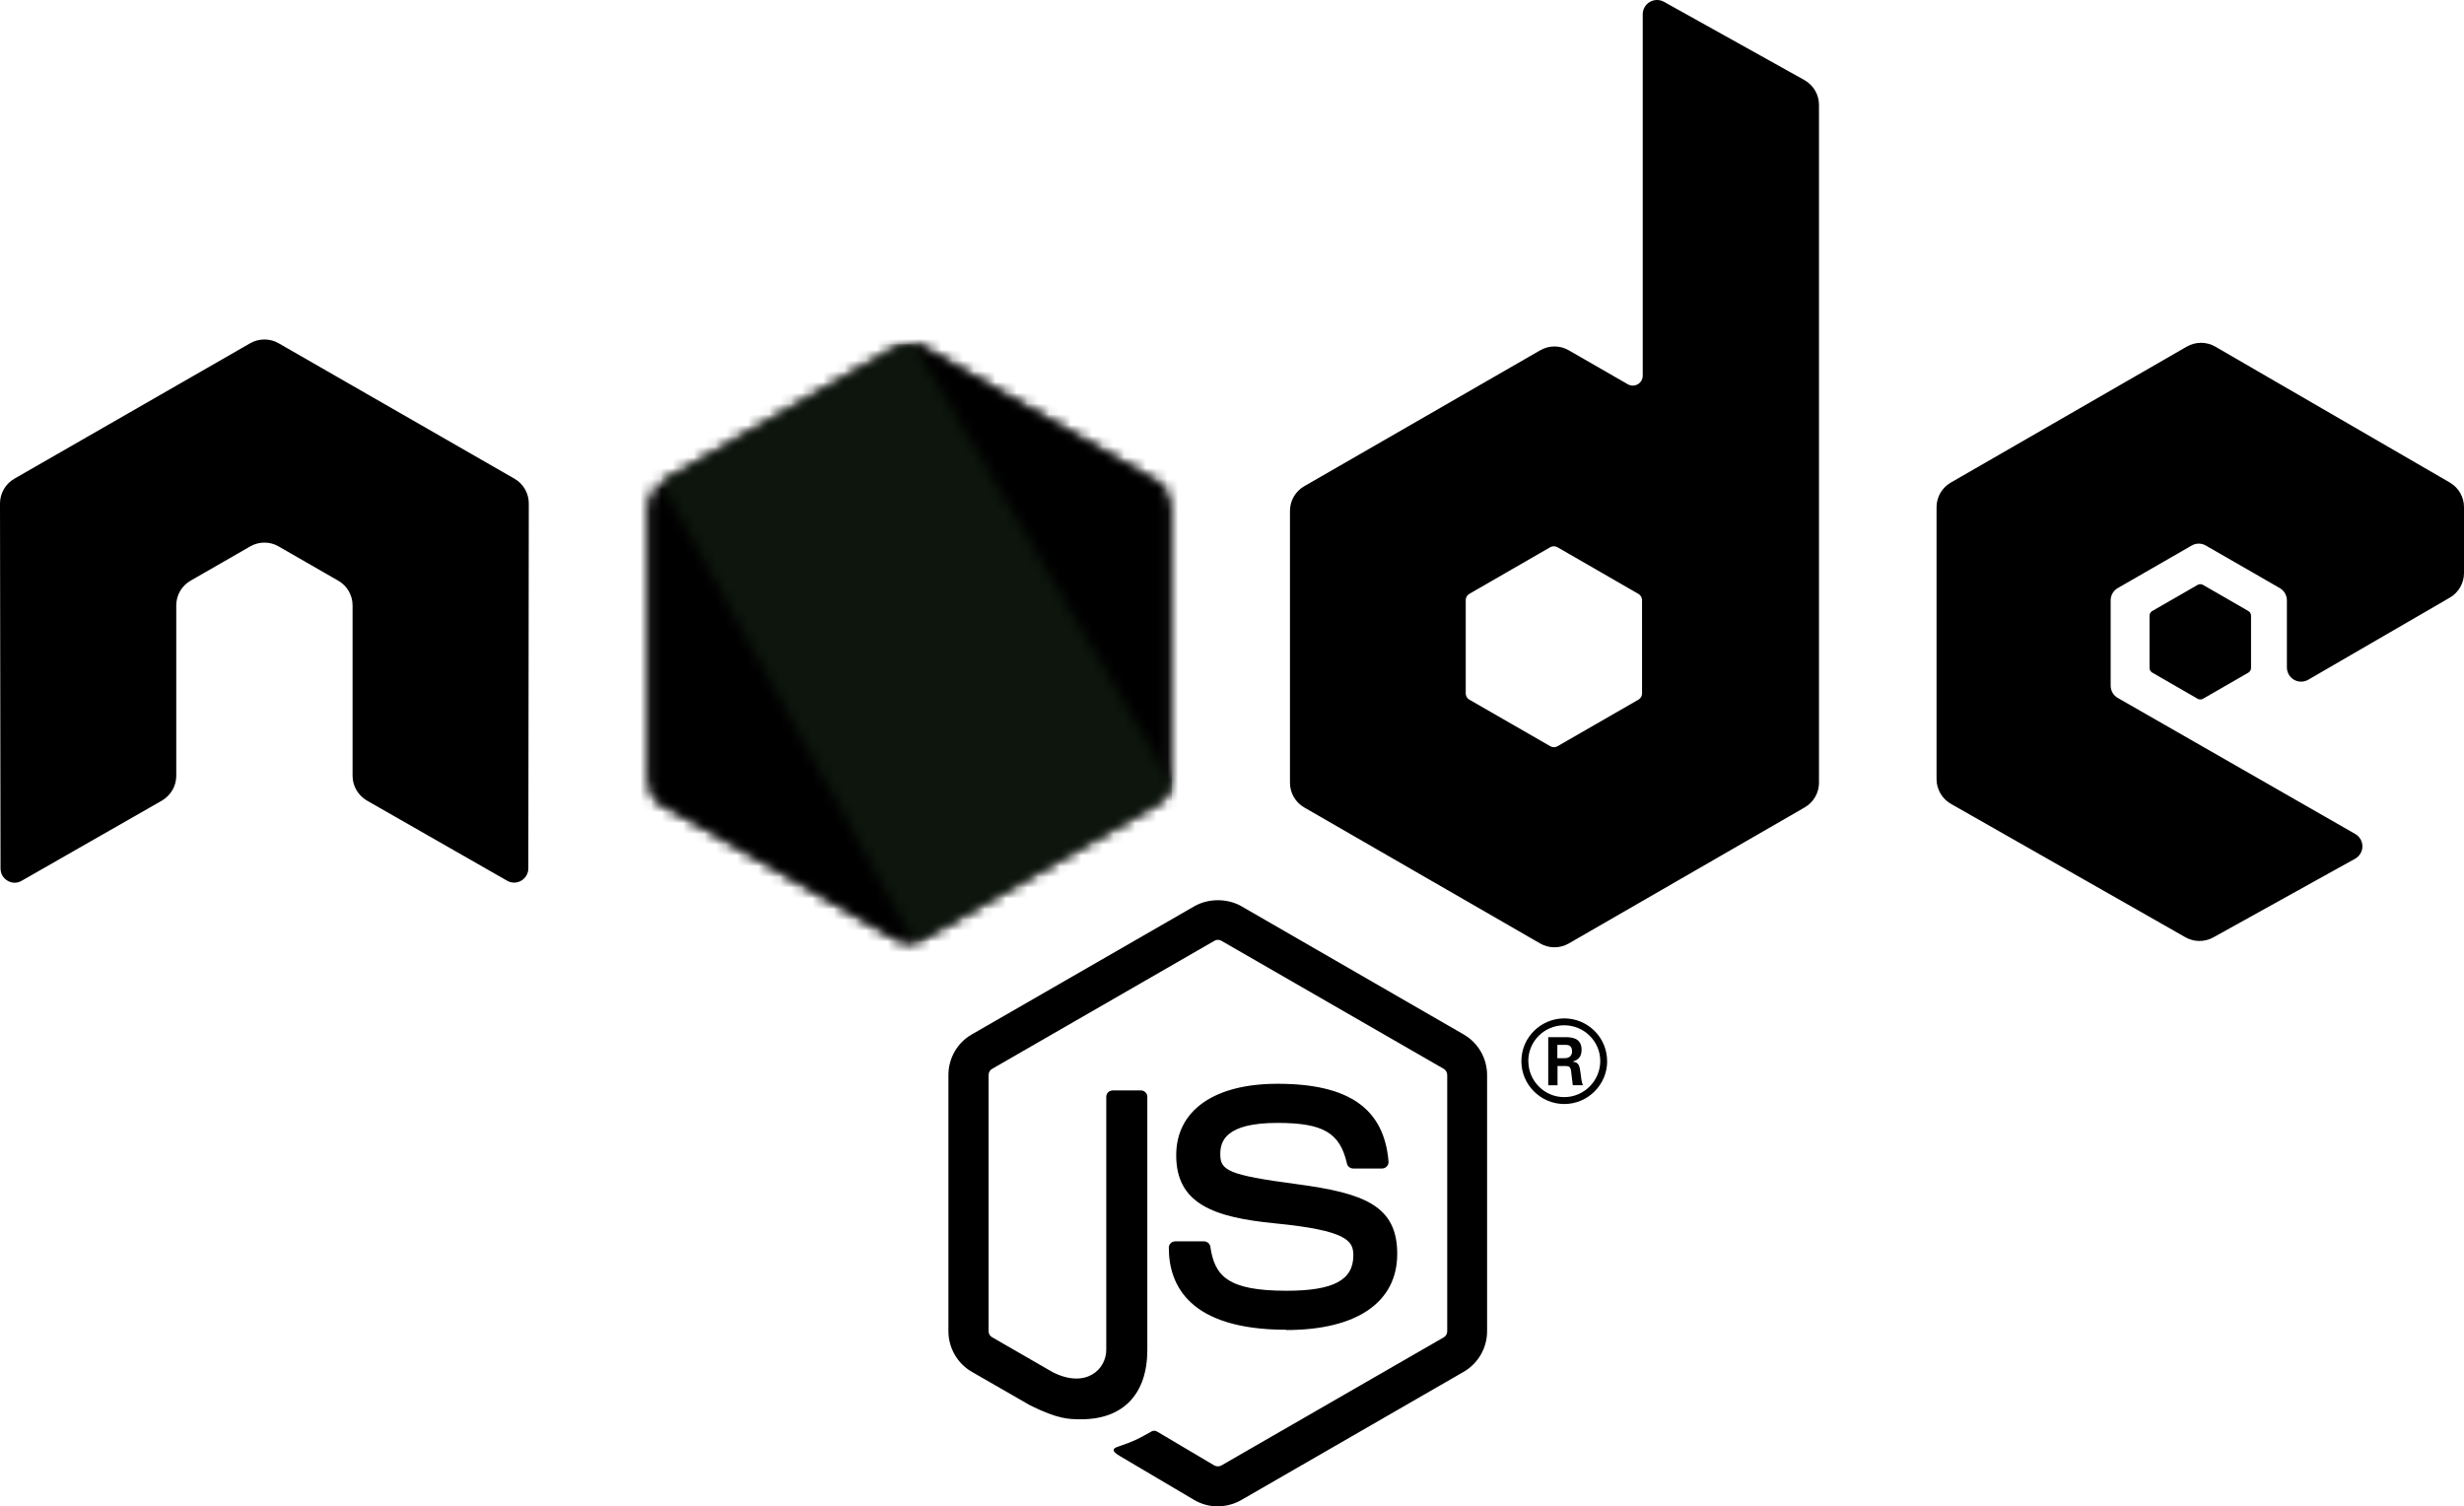
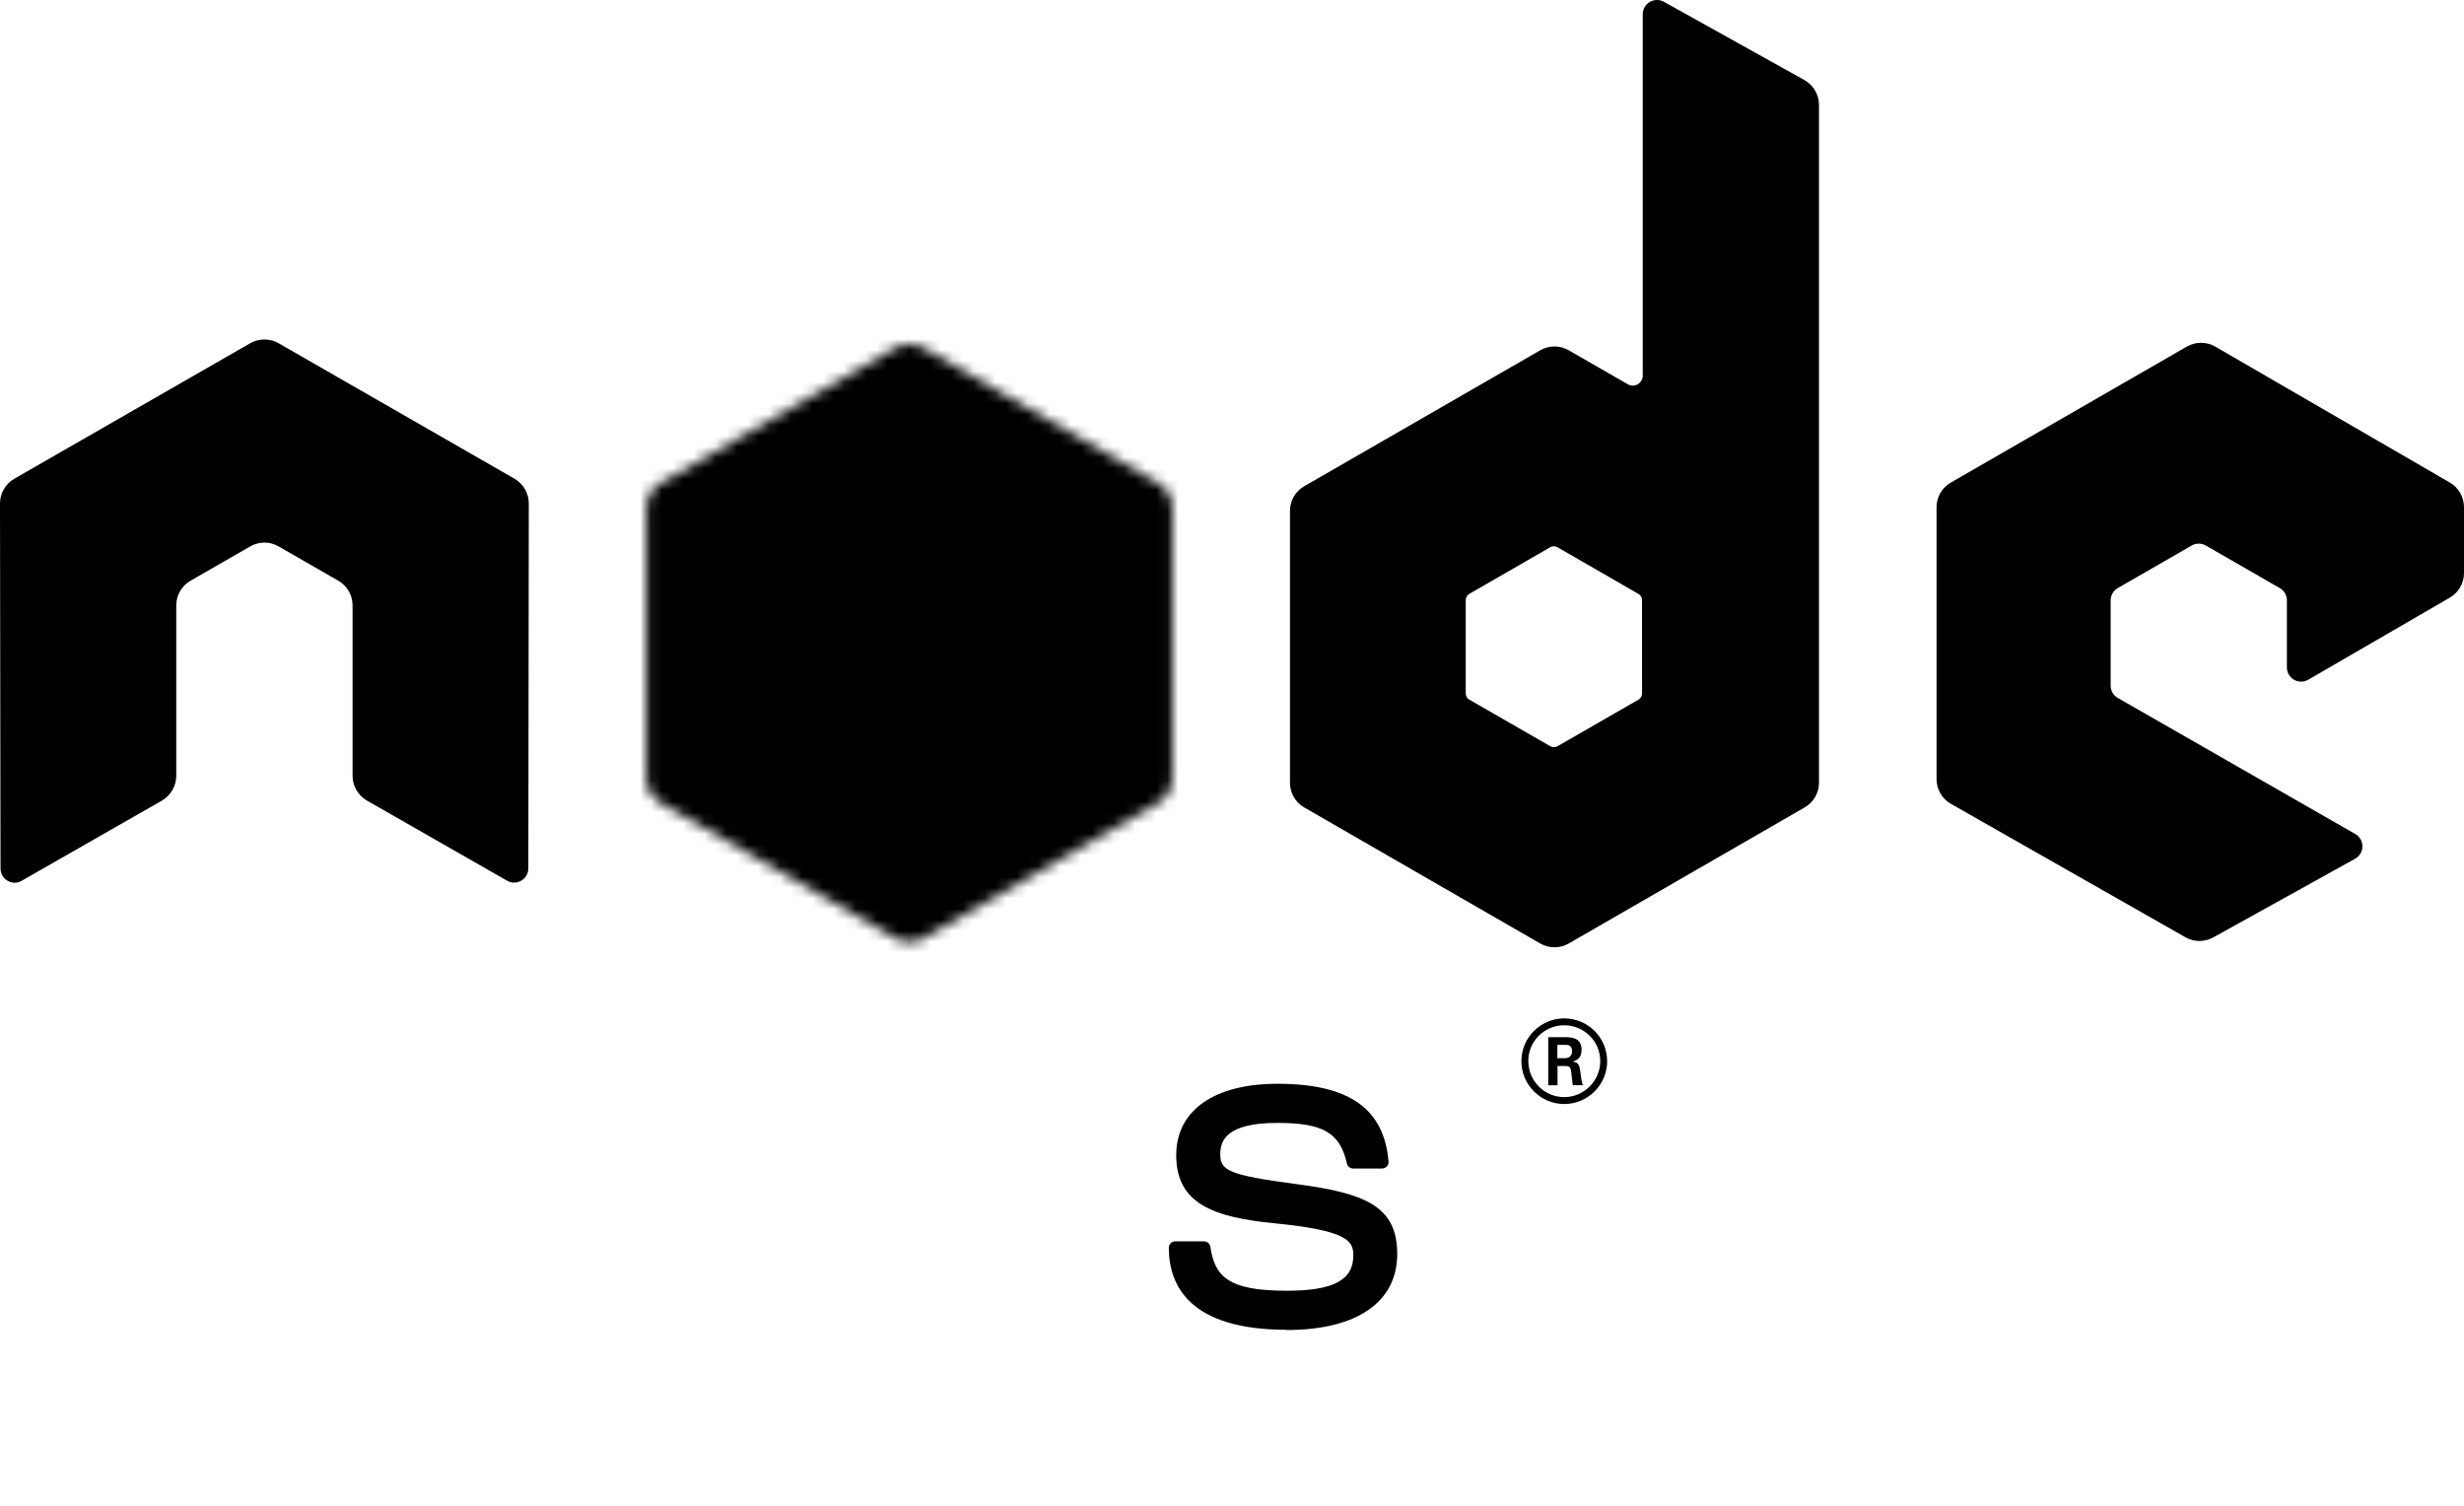
<svg xmlns="http://www.w3.org/2000/svg" width="229" height="140" viewBox="0 0 229 140" fill="none">
  <g clip-path="url(#clip0_13_59)">
-     <path d="M113.186 140.001C112.43 140.001 111.68 139.803 111.017 139.422L104.113 135.342C103.082 134.766 103.585 134.562 103.925 134.445C105.3 133.965 105.579 133.856 107.047 133.024C107.201 132.936 107.403 132.967 107.561 133.06L112.865 136.202C113.056 136.305 113.328 136.305 113.506 136.202L134.186 124.286C134.378 124.177 134.502 123.955 134.502 123.728V99.906C134.502 99.668 134.378 99.457 134.182 99.338L113.51 87.432C113.318 87.318 113.065 87.318 112.873 87.432L92.205 99.338C92.004 99.451 91.877 99.674 91.877 99.901V123.723C91.877 123.95 92.001 124.167 92.198 124.276L97.861 127.541C100.936 129.076 102.815 127.268 102.815 125.449V101.937C102.815 101.601 103.079 101.343 103.416 101.343H106.035C106.361 101.343 106.63 101.601 106.63 101.937V125.459C106.63 129.552 104.394 131.903 100.506 131.903C99.311 131.903 98.368 131.903 95.739 130.611L90.314 127.49C88.973 126.715 88.145 125.268 88.145 123.723V99.901C88.145 98.351 88.973 96.904 90.314 96.139L111.015 84.218C112.325 83.479 114.064 83.479 115.363 84.218L136.039 96.144C137.375 96.914 138.208 98.356 138.208 99.906V123.728C138.208 125.273 137.375 126.715 136.039 127.49L115.363 139.411C114.701 139.793 113.95 139.99 113.184 139.99" fill="black" />
    <path d="M119.574 123.586C110.525 123.586 108.628 119.439 108.628 115.962C108.628 115.631 108.895 115.368 109.227 115.368H111.898C112.193 115.368 112.442 115.582 112.488 115.873C112.892 118.59 114.093 119.96 119.565 119.96C123.924 119.96 125.777 118.977 125.777 116.67C125.777 115.342 125.249 114.355 118.478 113.694C112.814 113.136 109.315 111.89 109.315 107.369C109.315 103.204 112.835 100.724 118.731 100.724C125.352 100.724 128.634 103.018 129.048 107.948C129.064 108.118 129.002 108.284 128.888 108.408C128.774 108.526 128.614 108.599 128.448 108.599H125.761C125.482 108.599 125.238 108.402 125.181 108.134C124.534 105.276 122.971 104.361 118.721 104.361C113.964 104.361 113.41 106.015 113.41 107.255C113.41 108.759 114.062 109.198 120.481 110.046C126.838 110.888 129.856 112.076 129.856 116.536C129.856 121.032 126.098 123.61 119.544 123.61M144.734 98.347H145.427C145.997 98.347 146.106 97.949 146.106 97.716C146.106 97.106 145.686 97.106 145.453 97.106H144.739L144.734 98.347ZM143.89 96.393H145.427C145.955 96.393 146.991 96.393 146.991 97.572C146.991 98.393 146.463 98.564 146.147 98.667C146.763 98.708 146.804 99.111 146.887 99.68C146.929 100.036 146.996 100.651 147.12 100.858H146.173C146.147 100.651 146.002 99.514 146.002 99.452C145.94 99.199 145.852 99.075 145.536 99.075H144.754V100.863H143.89V96.393ZM142.042 98.615C142.042 100.465 143.538 101.964 145.376 101.964C147.229 101.964 148.725 100.434 148.725 98.615C148.725 96.76 147.208 95.287 145.37 95.287C143.559 95.287 142.037 96.74 142.037 98.61M149.367 98.626C149.367 100.817 147.57 102.605 145.381 102.605C143.207 102.605 141.395 100.837 141.395 98.626C141.395 96.373 143.248 94.647 145.381 94.647C147.529 94.647 149.362 96.378 149.362 98.626" fill="black" />
    <path fill-rule="evenodd" clip-rule="evenodd" d="M49.145 46.791C49.145 45.84 48.643 44.967 47.821 44.494L25.895 31.901C25.525 31.684 25.11 31.57 24.69 31.555H24.463C24.043 31.57 23.628 31.684 23.252 31.901L1.327 44.494C0.51 44.969 0 45.843 0 46.793L0.049 80.712C0.049 81.182 0.292 81.622 0.706 81.854C1.11 82.102 1.617 82.102 2.021 81.854L15.056 74.403C15.879 73.914 16.381 73.05 16.381 72.109V56.263C16.381 55.317 16.883 54.444 17.704 53.973L23.253 50.783C23.665 50.545 24.117 50.428 24.578 50.428C25.032 50.428 25.494 50.544 25.895 50.783L31.442 53.972C32.263 54.442 32.767 55.315 32.767 56.261V72.106C32.767 73.046 33.276 73.915 34.095 74.4L47.121 81.846C47.53 82.089 48.039 82.089 48.447 81.846C48.848 81.614 49.103 81.175 49.103 80.704L49.145 46.791ZM152.61 64.451C152.61 64.687 152.484 64.906 152.279 65.022L144.748 69.356C144.543 69.473 144.291 69.473 144.087 69.356L136.555 65.022C136.348 64.905 136.223 64.686 136.223 64.451V55.772C136.223 55.535 136.348 55.317 136.55 55.198L144.076 50.858C144.284 50.739 144.537 50.739 144.744 50.858L152.276 55.198C152.483 55.317 152.608 55.535 152.608 55.772L152.61 64.451ZM154.645 0.167C154.234 -0.061 153.734 -0.055 153.328 0.181C152.924 0.419 152.674 0.853 152.674 1.323V34.911C152.674 35.242 152.498 35.547 152.212 35.712C151.927 35.878 151.572 35.878 151.285 35.712L145.793 32.554C144.975 32.082 143.967 32.082 143.146 32.554L121.213 45.19C120.393 45.661 119.888 46.534 119.888 47.474V72.753C119.888 73.699 120.393 74.567 121.213 75.043L143.146 87.687C143.965 88.157 144.974 88.157 145.795 87.687L167.729 75.037C168.546 74.562 169.054 73.694 169.054 72.748V9.747C169.054 8.788 168.531 7.906 167.692 7.437L154.645 0.167ZM227.683 55.543C228.498 55.071 229 54.199 229 53.258V47.132C229 46.189 228.498 45.32 227.681 44.845L205.888 32.216C205.065 31.741 204.055 31.741 203.232 32.216L181.304 44.85C180.481 45.326 179.979 46.194 179.979 47.139V72.408C179.979 73.359 180.491 74.237 181.314 74.708L203.103 87.104C203.905 87.564 204.889 87.569 205.701 87.12L218.881 79.808C219.295 79.575 219.559 79.136 219.559 78.661C219.559 78.185 219.306 77.741 218.891 77.508L196.829 64.869C196.414 64.636 196.161 64.197 196.161 63.727V55.8C196.161 55.327 196.409 54.891 196.823 54.655L203.688 50.702C204.097 50.464 204.599 50.464 205.008 50.702L211.877 54.655C212.286 54.888 212.54 55.327 212.54 55.797V62.029C212.54 62.499 212.793 62.938 213.202 63.176C213.611 63.409 214.119 63.409 214.528 63.171L227.683 55.543Z" fill="black" />
-     <path fill-rule="evenodd" clip-rule="evenodd" d="M204.239 54.361C204.394 54.27 204.589 54.27 204.746 54.361L208.955 56.785C209.112 56.876 209.208 57.043 209.208 57.224V62.076C209.208 62.257 209.112 62.424 208.955 62.515L204.746 64.939C204.589 65.03 204.394 65.03 204.239 64.939L200.033 62.515C199.872 62.424 199.774 62.257 199.774 62.076V57.224C199.774 57.043 199.867 56.876 200.028 56.785L204.239 54.361Z" fill="black" />
    <mask id="mask0_13_59" style="mask-type:luminance" maskUnits="userSpaceOnUse" x="60" y="31" width="49" height="57">
      <path d="M83.201 32.342L61.392 44.908C60.575 45.378 60.074 46.246 60.074 47.185V72.333C60.074 73.272 60.575 74.14 61.392 74.61L83.203 87.186C84.018 87.654 85.024 87.654 85.838 87.186L107.645 74.61C108.458 74.14 108.96 73.272 108.96 72.333V47.185C108.96 46.246 108.458 45.378 107.64 44.908L85.836 32.342C85.427 32.108 84.971 31.991 84.516 31.991C84.06 31.991 83.605 32.108 83.196 32.342" fill="white" />
    </mask>
    <g mask="url(#mask0_13_59)">
      <path d="M130.999 42.774L69.544 12.705L38.034 76.871L99.487 106.942L130.999 42.774Z" fill="url(#paint0_linear_13_59)" />
    </g>
    <mask id="mask1_13_59" style="mask-type:luminance" maskUnits="userSpaceOnUse" x="60" y="32" width="49" height="56">
-       <path d="M60.615 73.93C60.823 74.2 61.084 74.434 61.391 74.61L80.1 85.397L83.216 87.185C83.682 87.454 84.213 87.567 84.735 87.529C84.909 87.515 85.083 87.482 85.252 87.434L108.254 45.392C108.078 45.201 107.872 45.041 107.641 44.906L93.361 36.675L85.812 32.339C85.598 32.215 85.366 32.127 85.129 32.065L60.615 73.93Z" fill="white" />
-     </mask>
+       </mask>
    <g mask="url(#mask1_13_59)">
      <path d="M34.044 51.668L77.437 110.294L134.826 67.969L91.43 9.345L34.044 51.668Z" fill="url(#paint1_linear_13_59)" />
    </g>
    <mask id="mask2_13_59" style="mask-type:luminance" maskUnits="userSpaceOnUse" x="61" y="31" width="48" height="57">
-       <path d="M84.255 32.005C83.889 32.041 83.532 32.155 83.202 32.342L61.455 44.872L84.905 87.508C85.231 87.461 85.552 87.353 85.842 87.185L107.651 74.61C108.324 74.22 108.785 73.561 108.925 72.814L85.019 32.048C84.843 32.014 84.667 31.995 84.486 31.995C84.413 31.995 84.341 31.999 84.268 32.006" fill="white" />
-     </mask>
+       </mask>
    <g mask="url(#mask2_13_59)">
      <path d="M61.454 31.995V87.509H108.915V31.995H61.454Z" fill="url(#paint2_linear_13_59)" />
    </g>
  </g>
  <defs>
    <linearGradient id="paint0_linear_13_59" x1="100.253" y1="27.692" x2="68.836" y2="91.898" gradientUnits="userSpaceOnUse">
      <stop offset="0.8" />
    </linearGradient>
    <linearGradient id="paint1_linear_13_59" x1="56.001" y1="81.317" x2="113.319" y2="38.89" gradientUnits="userSpaceOnUse">
      <stop offset="1" />
    </linearGradient>
    <linearGradient id="paint2_linear_13_59" x1="61.47" y1="59.754" x2="108.924" y2="59.754" gradientUnits="userSpaceOnUse">
      <stop offset="0.9" stop-color="#0D150D" />
    </linearGradient>
    <clipPath id="clip0_13_59">
      <rect width="229" height="140" fill="white" />
    </clipPath>
  </defs>
</svg>